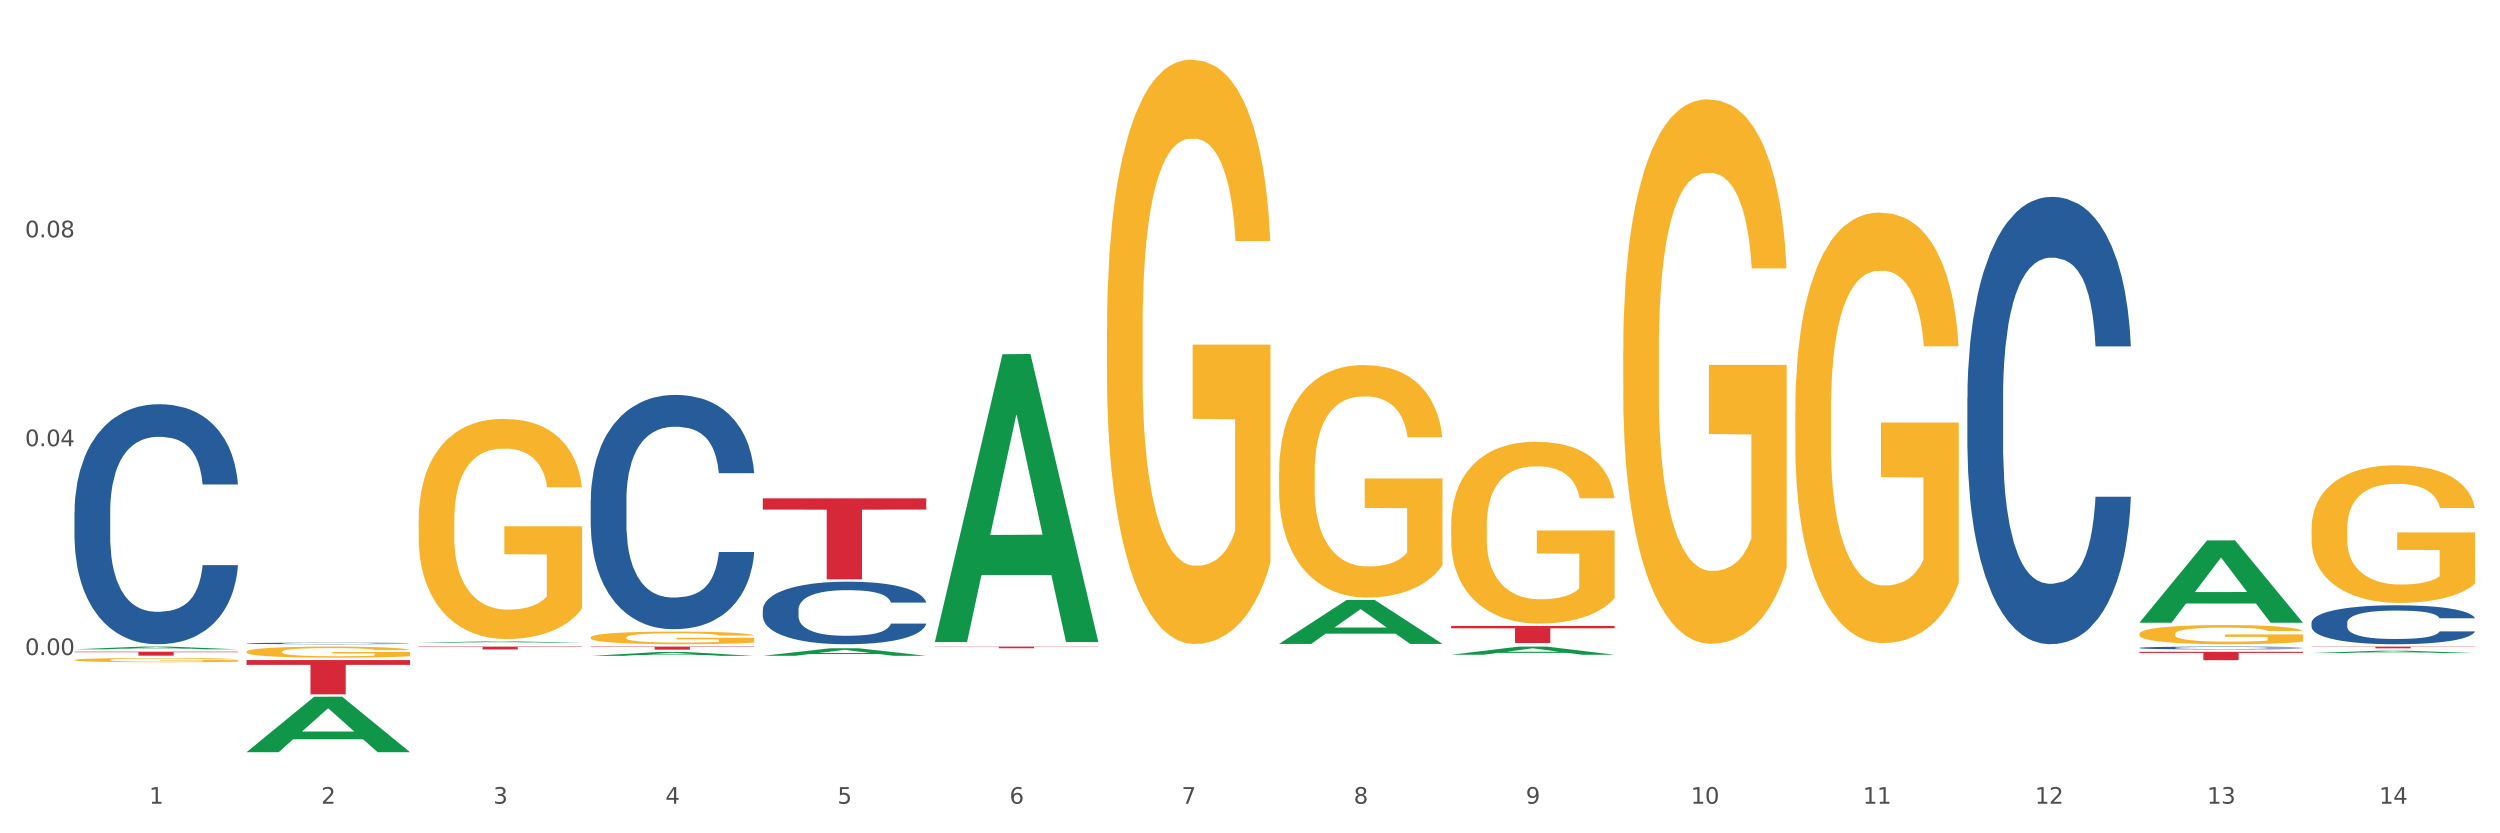
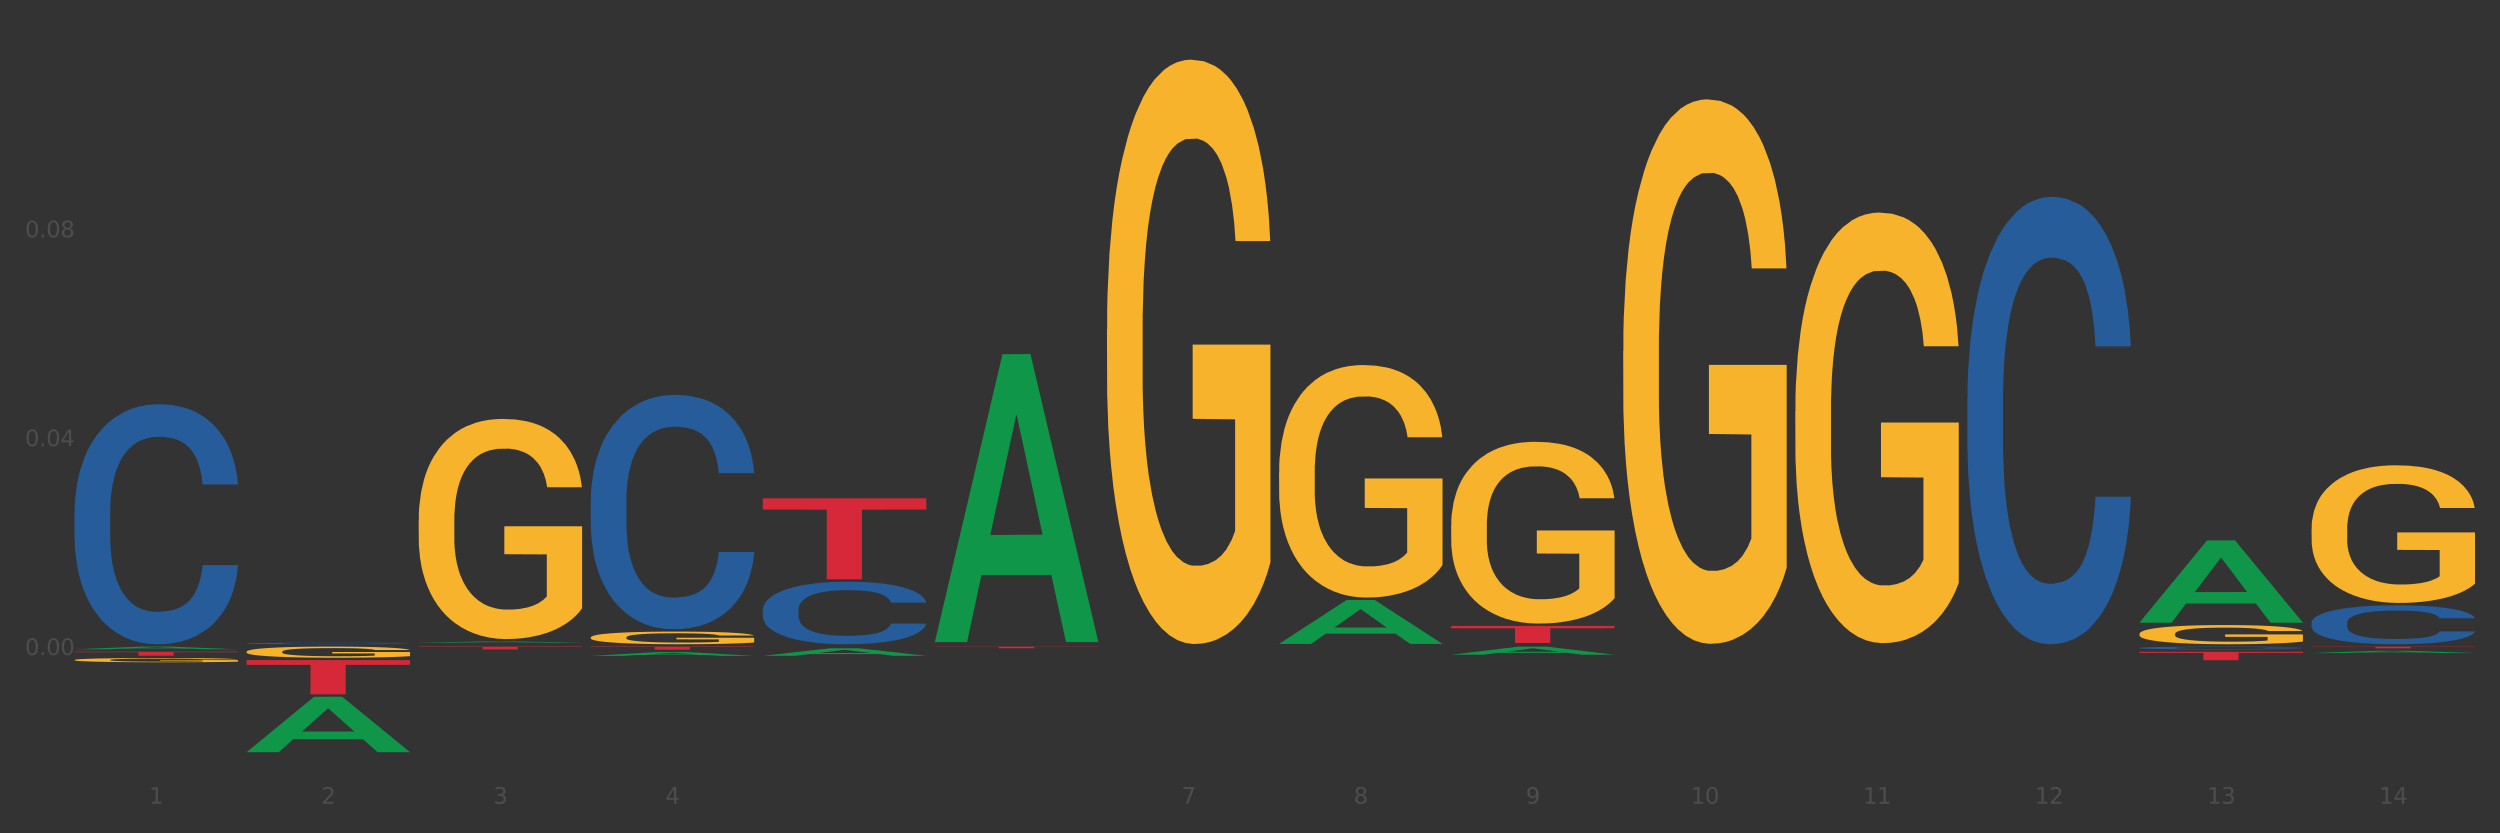
<svg xmlns="http://www.w3.org/2000/svg" xmlns:xlink="http://www.w3.org/1999/xlink" width="1080pt" height="360pt" viewBox="0 0 1080 360" version="1.1">
  <rect x="0" y="0" width="1080" height="360" fill="#333333" stroke="none" />
  <defs>
    <style type="text/css">*{stroke-linejoin: round; stroke-linecap: butt}</style>
  </defs>
  <g id="figure_1">
    <g id="patch_1">
-       <path d="M 0 360  L 1080 360  L 1080 0  L 0 0  z " style="fill: #ffffff; stroke: #ffffff; stroke-linejoin: miter" />
-     </g>
+       </g>
    <g id="axes_1">
      <g id="matplotlib.axis_1">
        <g id="xtick_1">
          <g id="text_1">
            <g style="fill: #4d4d4d" transform="translate(64.432 347.204) scale(0.096 -0.096)">
              <defs>
                <path id="DejaVuSans-31" d="M 794 531  L 1825 531  L 1825 4091  L 703 3866  L 703 4441  L 1819 4666  L 2450 4666  L 2450 531  L 3481 531  L 3481 0  L 794 0  L 794 531  z " transform="scale(0.016)" />
              </defs>
              <use xlink:href="#DejaVuSans-31" />
            </g>
          </g>
        </g>
        <g id="xtick_2">
          <g id="text_2">
            <g style="fill: #4d4d4d" transform="translate(138.771 347.204) scale(0.096 -0.096)">
              <defs>
                <path id="DejaVuSans-32" d="M 1228 531  L 3431 531  L 3431 0  L 469 0  L 469 531  Q 828 903 1448 1529  Q 2069 2156 2228 2338  Q 2531 2678 2651 2914  Q 2772 3150 2772 3378  Q 2772 3750 2511 3984  Q 2250 4219 1831 4219  Q 1534 4219 1204 4116  Q 875 4013 500 3803  L 500 4441  Q 881 4594 1212 4672  Q 1544 4750 1819 4750  Q 2544 4750 2975 4387  Q 3406 4025 3406 3419  Q 3406 3131 3298 2873  Q 3191 2616 2906 2266  Q 2828 2175 2409 1742  Q 1991 1309 1228 531  z " transform="scale(0.016)" />
              </defs>
              <use xlink:href="#DejaVuSans-32" />
            </g>
          </g>
        </g>
        <g id="xtick_3">
          <g id="text_3">
            <g style="fill: #4d4d4d" transform="translate(213.109 347.204) scale(0.096 -0.096)">
              <defs>
                <path id="DejaVuSans-33" d="M 2597 2516  Q 3050 2419 3304 2112  Q 3559 1806 3559 1356  Q 3559 666 3084 287  Q 2609 -91 1734 -91  Q 1441 -91 1130 -33  Q 819 25 488 141  L 488 750  Q 750 597 1062 519  Q 1375 441 1716 441  Q 2309 441 2620 675  Q 2931 909 2931 1356  Q 2931 1769 2642 2001  Q 2353 2234 1838 2234  L 1294 2234  L 1294 2753  L 1863 2753  Q 2328 2753 2575 2939  Q 2822 3125 2822 3475  Q 2822 3834 2567 4026  Q 2313 4219 1838 4219  Q 1578 4219 1281 4162  Q 984 4106 628 3988  L 628 4550  Q 988 4650 1302 4700  Q 1616 4750 1894 4750  Q 2613 4750 3031 4423  Q 3450 4097 3450 3541  Q 3450 3153 3228 2886  Q 3006 2619 2597 2516  z " transform="scale(0.016)" />
              </defs>
              <use xlink:href="#DejaVuSans-33" />
            </g>
          </g>
        </g>
        <g id="xtick_4">
          <g id="text_4">
            <g style="fill: #4d4d4d" transform="translate(287.448 347.204) scale(0.096 -0.096)">
              <defs>
                <path id="DejaVuSans-34" d="M 2419 4116  L 825 1625  L 2419 1625  L 2419 4116  z M 2253 4666  L 3047 4666  L 3047 1625  L 3713 1625  L 3713 1100  L 3047 1100  L 3047 0  L 2419 0  L 2419 1100  L 313 1100  L 313 1709  L 2253 4666  z " transform="scale(0.016)" />
              </defs>
              <use xlink:href="#DejaVuSans-34" />
            </g>
          </g>
        </g>
        <g id="xtick_5">
          <g id="text_5">
            <g style="fill: #4d4d4d" transform="translate(361.787 347.204) scale(0.096 -0.096)">
              <defs>
-                 <path id="DejaVuSans-35" d="M 691 4666  L 3169 4666  L 3169 4134  L 1269 4134  L 1269 2991  Q 1406 3038 1543 3061  Q 1681 3084 1819 3084  Q 2600 3084 3056 2656  Q 3513 2228 3513 1497  Q 3513 744 3044 326  Q 2575 -91 1722 -91  Q 1428 -91 1123 -41  Q 819 9 494 109  L 494 744  Q 775 591 1075 516  Q 1375 441 1709 441  Q 2250 441 2565 725  Q 2881 1009 2881 1497  Q 2881 1984 2565 2268  Q 2250 2553 1709 2553  Q 1456 2553 1204 2497  Q 953 2441 691 2322  L 691 4666  z " transform="scale(0.016)" />
-               </defs>
+                 </defs>
              <use xlink:href="#DejaVuSans-35" />
            </g>
          </g>
        </g>
        <g id="xtick_6">
          <g id="text_6">
            <g style="fill: #4d4d4d" transform="translate(436.125 347.204) scale(0.096 -0.096)">
              <defs>
-                 <path id="DejaVuSans-36" d="M 2113 2584  Q 1688 2584 1439 2293  Q 1191 2003 1191 1497  Q 1191 994 1439 701  Q 1688 409 2113 409  Q 2538 409 2786 701  Q 3034 994 3034 1497  Q 3034 2003 2786 2293  Q 2538 2584 2113 2584  z M 3366 4563  L 3366 3988  Q 3128 4100 2886 4159  Q 2644 4219 2406 4219  Q 1781 4219 1451 3797  Q 1122 3375 1075 2522  Q 1259 2794 1537 2939  Q 1816 3084 2150 3084  Q 2853 3084 3261 2657  Q 3669 2231 3669 1497  Q 3669 778 3244 343  Q 2819 -91 2113 -91  Q 1303 -91 875 529  Q 447 1150 447 2328  Q 447 3434 972 4092  Q 1497 4750 2381 4750  Q 2619 4750 2861 4703  Q 3103 4656 3366 4563  z " transform="scale(0.016)" />
-               </defs>
+                 </defs>
              <use xlink:href="#DejaVuSans-36" />
            </g>
          </g>
        </g>
        <g id="xtick_7">
          <g id="text_7">
            <g style="fill: #4d4d4d" transform="translate(510.464 347.204) scale(0.096 -0.096)">
              <defs>
                <path id="DejaVuSans-37" d="M 525 4666  L 3525 4666  L 3525 4397  L 1831 0  L 1172 0  L 2766 4134  L 525 4134  L 525 4666  z " transform="scale(0.016)" />
              </defs>
              <use xlink:href="#DejaVuSans-37" />
            </g>
          </g>
        </g>
        <g id="xtick_8">
          <g id="text_8">
            <g style="fill: #4d4d4d" transform="translate(584.803 347.204) scale(0.096 -0.096)">
              <defs>
                <path id="DejaVuSans-38" d="M 2034 2216  Q 1584 2216 1326 1975  Q 1069 1734 1069 1313  Q 1069 891 1326 650  Q 1584 409 2034 409  Q 2484 409 2743 651  Q 3003 894 3003 1313  Q 3003 1734 2745 1975  Q 2488 2216 2034 2216  z M 1403 2484  Q 997 2584 770 2862  Q 544 3141 544 3541  Q 544 4100 942 4425  Q 1341 4750 2034 4750  Q 2731 4750 3128 4425  Q 3525 4100 3525 3541  Q 3525 3141 3298 2862  Q 3072 2584 2669 2484  Q 3125 2378 3379 2068  Q 3634 1759 3634 1313  Q 3634 634 3220 271  Q 2806 -91 2034 -91  Q 1263 -91 848 271  Q 434 634 434 1313  Q 434 1759 690 2068  Q 947 2378 1403 2484  z M 1172 3481  Q 1172 3119 1398 2916  Q 1625 2713 2034 2713  Q 2441 2713 2670 2916  Q 2900 3119 2900 3481  Q 2900 3844 2670 4047  Q 2441 4250 2034 4250  Q 1625 4250 1398 4047  Q 1172 3844 1172 3481  z " transform="scale(0.016)" />
              </defs>
              <use xlink:href="#DejaVuSans-38" />
            </g>
          </g>
        </g>
        <g id="xtick_9">
          <g id="text_9">
            <g style="fill: #4d4d4d" transform="translate(659.142 347.204) scale(0.096 -0.096)">
              <defs>
                <path id="DejaVuSans-39" d="M 703 97  L 703 672  Q 941 559 1184 500  Q 1428 441 1663 441  Q 2288 441 2617 861  Q 2947 1281 2994 2138  Q 2813 1869 2534 1725  Q 2256 1581 1919 1581  Q 1219 1581 811 2004  Q 403 2428 403 3163  Q 403 3881 828 4315  Q 1253 4750 1959 4750  Q 2769 4750 3195 4129  Q 3622 3509 3622 2328  Q 3622 1225 3098 567  Q 2575 -91 1691 -91  Q 1453 -91 1209 -44  Q 966 3 703 97  z M 1959 2075  Q 2384 2075 2632 2365  Q 2881 2656 2881 3163  Q 2881 3666 2632 3958  Q 2384 4250 1959 4250  Q 1534 4250 1286 3958  Q 1038 3666 1038 3163  Q 1038 2656 1286 2365  Q 1534 2075 1959 2075  z " transform="scale(0.016)" />
              </defs>
              <use xlink:href="#DejaVuSans-39" />
            </g>
          </g>
        </g>
        <g id="xtick_10">
          <g id="text_10">
            <g style="fill: #4d4d4d" transform="translate(730.426 347.204) scale(0.096 -0.096)">
              <defs>
                <path id="DejaVuSans-30" d="M 2034 4250  Q 1547 4250 1301 3770  Q 1056 3291 1056 2328  Q 1056 1369 1301 889  Q 1547 409 2034 409  Q 2525 409 2770 889  Q 3016 1369 3016 2328  Q 3016 3291 2770 3770  Q 2525 4250 2034 4250  z M 2034 4750  Q 2819 4750 3233 4129  Q 3647 3509 3647 2328  Q 3647 1150 3233 529  Q 2819 -91 2034 -91  Q 1250 -91 836 529  Q 422 1150 422 2328  Q 422 3509 836 4129  Q 1250 4750 2034 4750  z " transform="scale(0.016)" />
              </defs>
              <use xlink:href="#DejaVuSans-31" />
              <use xlink:href="#DejaVuSans-30" transform="translate(63.623 0)" />
            </g>
          </g>
        </g>
        <g id="xtick_11">
          <g id="text_11">
            <g style="fill: #4d4d4d" transform="translate(804.765 347.204) scale(0.096 -0.096)">
              <use xlink:href="#DejaVuSans-31" />
              <use xlink:href="#DejaVuSans-31" transform="translate(63.623 0)" />
            </g>
          </g>
        </g>
        <g id="xtick_12">
          <g id="text_12">
            <g style="fill: #4d4d4d" transform="translate(879.104 347.204) scale(0.096 -0.096)">
              <use xlink:href="#DejaVuSans-31" />
              <use xlink:href="#DejaVuSans-32" transform="translate(63.623 0)" />
            </g>
          </g>
        </g>
        <g id="xtick_13">
          <g id="text_13">
            <g style="fill: #4d4d4d" transform="translate(953.442 347.204) scale(0.096 -0.096)">
              <use xlink:href="#DejaVuSans-31" />
              <use xlink:href="#DejaVuSans-33" transform="translate(63.623 0)" />
            </g>
          </g>
        </g>
        <g id="xtick_14">
          <g id="text_14">
            <g style="fill: #4d4d4d" transform="translate(1027.781 347.204) scale(0.096 -0.096)">
              <use xlink:href="#DejaVuSans-31" />
              <use xlink:href="#DejaVuSans-34" transform="translate(63.623 0)" />
            </g>
          </g>
        </g>
        <g id="xtick_15" />
        <g id="xtick_16" />
        <g id="xtick_17" />
        <g id="xtick_18" />
        <g id="xtick_19" />
        <g id="xtick_20" />
        <g id="xtick_21" />
        <g id="xtick_22" />
        <g id="xtick_23" />
        <g id="xtick_24" />
        <g id="xtick_25" />
        <g id="xtick_26" />
        <g id="xtick_27" />
      </g>
      <g id="matplotlib.axis_2">
        <g id="ytick_1">
          <g id="text_15">
            <g style="fill: #4d4d4d" transform="translate(10.8 282.974) scale(0.096 -0.096)">
              <defs>
                <path id="DejaVuSans-2e" d="M 684 794  L 1344 794  L 1344 0  L 684 0  L 684 794  z " transform="scale(0.016)" />
              </defs>
              <use xlink:href="#DejaVuSans-30" />
              <use xlink:href="#DejaVuSans-2e" transform="translate(63.623 0)" />
              <use xlink:href="#DejaVuSans-30" transform="translate(95.41 0)" />
              <use xlink:href="#DejaVuSans-30" transform="translate(159.033 0)" />
            </g>
          </g>
        </g>
        <g id="ytick_2">
          <g id="text_16">
            <g style="fill: #4d4d4d" transform="translate(10.8 192.75) scale(0.096 -0.096)">
              <use xlink:href="#DejaVuSans-30" />
              <use xlink:href="#DejaVuSans-2e" transform="translate(63.623 0)" />
              <use xlink:href="#DejaVuSans-30" transform="translate(95.41 0)" />
              <use xlink:href="#DejaVuSans-34" transform="translate(159.033 0)" />
            </g>
          </g>
        </g>
        <g id="ytick_3">
          <g id="text_17">
            <g style="fill: #4d4d4d" transform="translate(10.8 102.527) scale(0.096 -0.096)">
              <use xlink:href="#DejaVuSans-30" />
              <use xlink:href="#DejaVuSans-2e" transform="translate(63.623 0)" />
              <use xlink:href="#DejaVuSans-30" transform="translate(95.41 0)" />
              <use xlink:href="#DejaVuSans-38" transform="translate(159.033 0)" />
            </g>
          </g>
        </g>
        <g id="ytick_4" />
        <g id="ytick_5" />
        <g id="ytick_6" />
        <g id="ytick_7" />
      </g>
      <g id="PolyCollection_1">
        <path d="M 32.175 280.504  L 32.248 280.503  L 61.37 279.328  L 73.456 279.327  L 102.797 280.506  L 88.818 280.506  L 82.484 280.232  L 52.415 280.232  L 52.197 280.236  L 46.081 280.506  L 32.175 280.506  L 32.175 280.504  L 56.201 280.068  L 78.698 280.067  L 67.559 279.578  L 67.413 279.576  L 67.267 279.579  L 56.128 280.067  L 56.201 280.068  L 32.175 280.504  z " clip-path="url(#pd71e2a61e2)" style="fill: #109648" />
        <path d="M 626.885 270.402  L 697.506 270.402  L 697.506 271.425  L 669.726 271.432  L 669.726 277.763  L 654.497 277.763  L 654.497 271.432  L 626.885 271.425  L 626.885 270.409  L 626.885 270.402  z " clip-path="url(#pd71e2a61e2)" style="fill: #d62839" />
        <path d="M 403.869 279.327  L 474.49 279.327  L 474.49 279.426  L 446.71 279.427  L 446.71 280.041  L 431.481 280.041  L 431.481 279.427  L 403.869 279.426  L 403.869 279.327  L 403.869 279.327  z " clip-path="url(#pd71e2a61e2)" style="fill: #d62839" />
        <path d="M 329.53 215.279  L 400.152 215.279  L 400.152 220.141  L 372.371 220.174  L 372.371 250.269  L 357.143 250.269  L 357.143 220.174  L 329.53 220.141  L 329.53 215.312  L 329.53 215.279  z " clip-path="url(#pd71e2a61e2)" style="fill: #d62839" />
        <path d="M 255.191 279.327  L 325.813 279.327  L 325.813 279.511  L 298.033 279.512  L 298.033 280.651  L 282.804 280.651  L 282.804 279.512  L 255.191 279.511  L 255.191 279.328  L 255.191 279.327  z " clip-path="url(#pd71e2a61e2)" style="fill: #d62839" />
        <path d="M 106.514 281.552  L 106.597 281.547  L 106.597 281.389  L 106.764 281.253  L 107.598 280.923  L 108.848 280.65  L 109.765 280.505  L 110.683 280.386  L 111.767 280.268  L 113.101 280.145  L 115.519 279.964  L 117.019 279.872  L 118.854 279.775  L 122.189 279.635  L 124.607 279.555  L 127.108 279.489  L 131.194 279.41  L 133.862 279.375  L 136.697 279.349  L 140.115 279.331  L 142.7 279.327  L 148.37 279.34  L 153.206 279.379  L 155.54 279.41  L 158.542 279.463  L 160.126 279.498  L 162.711 279.569  L 165.379 279.661  L 167.213 279.74  L 169.965 279.89  L 172.049 280.039  L 173.967 280.224  L 174.968 280.351  L 175.718 280.47  L 176.385 280.606  L 177.052 280.822  L 162.044 280.822  L 161.46 280.668  L 160.543 280.523  L 159.209 280.382  L 158.042 280.294  L 156.041 280.184  L 154.206 280.114  L 152.289 280.061  L 149.954 280.017  L 148.12 279.995  L 145.535 279.978  L 140.449 279.982  L 137.03 280.017  L 134.696 280.061  L 133.195 280.101  L 131.861 280.145  L 130.36 280.206  L 128.609 280.299  L 127.358 280.382  L 126.108 280.488  L 125.107 280.593  L 124.19 280.716  L 123.44 280.848  L 122.856 280.985  L 122.356 281.152  L 121.939 281.429  L 121.939 282.031  L 122.106 282.167  L 122.522 282.348  L 123.023 282.484  L 123.856 282.647  L 124.607 282.757  L 126.024 282.915  L 127.609 283.047  L 128.859 283.13  L 130.11 283.201  L 132.278 283.298  L 134.696 283.377  L 136.78 283.425  L 139.615 283.469  L 141.533 283.487  L 143.2 283.495  L 147.286 283.495  L 150.204 283.482  L 153.456 283.451  L 155.957 283.412  L 158.042 283.363  L 160.376 283.284  L 161.877 283.21  L 161.877 282.291  L 143.534 282.286  L 143.534 281.675  L 177.135 281.675  L 177.135 283.469  L 175.718 283.561  L 174.134 283.645  L 172.466 283.72  L 169.965 283.812  L 166.963 283.9  L 164.295 283.962  L 161.46 284.014  L 158.125 284.063  L 153.789 284.107  L 151.121 284.124  L 147.786 284.137  L 143.867 284.142  L 140.449 284.133  L 137.114 284.111  L 133.612 284.071  L 130.193 284.014  L 127.609 283.957  L 125.024 283.887  L 122.272 283.794  L 120.104 283.706  L 118.437 283.627  L 116.603 283.526  L 114.601 283.394  L 113.101 283.276  L 111.767 283.152  L 110.349 282.994  L 109.349 282.858  L 108.348 282.686  L 107.764 282.559  L 107.097 282.361  L 106.597 282.084  L 106.514 281.552  z " clip-path="url(#pd71e2a61e2)" style="fill: #f7b32b" />
        <path d="M 106.514 285.156  L 177.135 285.156  L 177.135 287.212  L 149.355 287.226  L 149.355 299.95  L 134.126 299.95  L 134.126 287.226  L 106.514 287.212  L 106.514 285.17  L 106.514 285.156  z " clip-path="url(#pd71e2a61e2)" style="fill: #d62839" />
        <path d="M 32.175 281.521  L 102.797 281.521  L 102.797 281.761  L 75.017 281.763  L 75.017 283.252  L 59.788 283.252  L 59.788 281.763  L 32.175 281.761  L 32.175 281.522  L 32.175 281.521  z " clip-path="url(#pd71e2a61e2)" style="fill: #d62839" />
        <path d="M 32.175 221.209  L 32.258 221.114  L 32.258 218.463  L 32.509 214.864  L 33.427 208.235  L 34.596 203.216  L 36.599 197.345  L 37.684 194.883  L 39.104 192.136  L 42.025 187.686  L 45.364 183.898  L 47.702 181.814  L 49.455 180.489  L 53.378 178.121  L 55.632 177.079  L 57.969 176.227  L 59.973 175.659  L 63.312 174.996  L 65.983 174.712  L 69.072 174.617  L 71.66 174.712  L 75.082 175.091  L 80.091 176.227  L 82.011 176.89  L 84.599 178.026  L 87.27 179.542  L 89.44 181.057  L 91.945 183.235  L 94.533 186.076  L 97.037 189.674  L 98.79 192.989  L 100.209 196.493  L 101.461 200.754  L 102.379 205.394  L 102.797 209.277  L 87.52 209.277  L 87.103 205.773  L 86.268 201.985  L 85.434 199.428  L 84.515 197.345  L 83.096 194.977  L 81.844 193.462  L 79.757 191.663  L 77.837 190.527  L 76.251 189.864  L 74.331 189.296  L 70.241 188.727  L 67.319 188.727  L 65.482 188.917  L 63.229 189.39  L 61.309 190.053  L 59.055 191.189  L 57.302 192.421  L 55.549 194.03  L 54.547 195.167  L 53.044 197.25  L 52.043 198.955  L 50.707 201.89  L 49.956 203.974  L 48.62 209.372  L 48.036 213.349  L 47.785 216.095  L 47.618 219.126  L 47.618 233.899  L 48.119 240.528  L 48.537 243.369  L 49.204 246.588  L 50.457 250.755  L 52.293 254.827  L 54.213 257.763  L 55.799 259.562  L 57.302 260.888  L 58.804 261.93  L 60.641 262.877  L 62.143 263.445  L 64.397 264.013  L 67.069 264.297  L 69.155 264.297  L 73.413 263.824  L 75.333 263.35  L 77.169 262.687  L 79.173 261.645  L 80.759 260.509  L 81.677 259.657  L 83.18 257.857  L 84.348 255.964  L 85.35 253.785  L 86.018 251.891  L 86.769 249.051  L 87.353 245.831  L 87.52 244.126  L 102.797 244.126  L 102.463 247.535  L 101.879 250.85  L 100.71 255.301  L 99.792 257.857  L 98.372 260.983  L 96.87 263.634  L 94.783 266.57  L 92.863 268.748  L 90.86 270.642  L 88.689 272.346  L 84.766 274.714  L 83.347 275.377  L 80.341 276.513  L 78.004 277.176  L 74.581 277.839  L 71.075 278.218  L 67.402 278.312  L 64.147 278.123  L 60.557 277.555  L 58.303 276.987  L 55.799 276.134  L 52.877 274.809  L 50.123 273.199  L 47.535 271.305  L 45.114 269.127  L 42.86 266.664  L 39.938 262.592  L 37.768 258.615  L 36.182 254.922  L 35.097 251.797  L 34.011 247.819  L 33.427 245.073  L 32.509 238.444  L 32.175 232.289  L 32.175 221.209  z " clip-path="url(#pd71e2a61e2)" style="fill: #255c99" />
        <path d="M 106.514 277.94  L 106.597 277.939  L 106.597 277.922  L 106.848 277.898  L 107.766 277.855  L 108.935 277.822  L 110.938 277.784  L 112.023 277.768  L 113.442 277.75  L 116.364 277.721  L 119.703 277.696  L 122.04 277.683  L 123.794 277.674  L 127.717 277.659  L 129.971 277.652  L 132.308 277.646  L 134.312 277.643  L 137.651 277.638  L 140.322 277.636  L 143.411 277.636  L 145.998 277.636  L 149.421 277.639  L 154.43 277.646  L 156.35 277.651  L 158.937 277.658  L 161.609 277.668  L 163.779 277.678  L 166.283 277.692  L 168.871 277.71  L 171.376 277.734  L 173.129 277.756  L 174.548 277.778  L 175.8 277.806  L 176.718 277.837  L 177.135 277.862  L 161.859 277.862  L 161.442 277.839  L 160.607 277.814  L 159.772 277.798  L 158.854 277.784  L 157.435 277.769  L 156.183 277.759  L 154.096 277.747  L 152.176 277.74  L 150.59 277.735  L 148.67 277.732  L 144.579 277.728  L 141.658 277.728  L 139.821 277.729  L 137.567 277.732  L 135.647 277.736  L 133.393 277.744  L 131.64 277.752  L 129.887 277.762  L 128.886 277.77  L 127.383 277.783  L 126.381 277.795  L 125.046 277.814  L 124.294 277.827  L 122.959 277.863  L 122.374 277.888  L 122.124 277.906  L 121.957 277.926  L 121.957 278.023  L 122.458 278.066  L 122.875 278.084  L 123.543 278.105  L 124.795 278.133  L 126.632 278.159  L 128.552 278.178  L 130.138 278.19  L 131.64 278.199  L 133.143 278.206  L 134.979 278.212  L 136.482 278.215  L 138.736 278.219  L 141.407 278.221  L 143.494 278.221  L 147.751 278.218  L 149.671 278.215  L 151.508 278.21  L 153.511 278.204  L 155.097 278.196  L 156.016 278.191  L 157.518 278.179  L 158.687 278.167  L 159.689 278.152  L 160.357 278.14  L 161.108 278.121  L 161.692 278.1  L 161.859 278.089  L 177.135 278.089  L 176.802 278.112  L 176.217 278.133  L 175.049 278.162  L 174.13 278.179  L 172.711 278.199  L 171.209 278.217  L 169.122 278.236  L 167.202 278.25  L 165.198 278.262  L 163.028 278.274  L 159.104 278.289  L 157.685 278.293  L 154.68 278.301  L 152.343 278.305  L 148.92 278.309  L 145.414 278.312  L 141.741 278.312  L 138.486 278.311  L 134.896 278.308  L 132.642 278.304  L 130.138 278.298  L 127.216 278.29  L 124.461 278.279  L 121.874 278.267  L 119.453 278.253  L 117.199 278.236  L 114.277 278.21  L 112.107 278.184  L 110.521 278.16  L 109.435 278.139  L 108.35 278.113  L 107.766 278.096  L 106.848 278.052  L 106.514 278.012  L 106.514 277.94  z " clip-path="url(#pd71e2a61e2)" style="fill: #255c99" />
        <path d="M 255.191 216.084  L 255.275 215.992  L 255.275 213.403  L 255.525 209.89  L 256.443 203.419  L 257.612 198.519  L 259.615 192.788  L 260.701 190.384  L 262.12 187.703  L 265.041 183.358  L 268.381 179.66  L 270.718 177.626  L 272.471 176.332  L 276.394 174.021  L 278.648 173.004  L 280.986 172.172  L 282.989 171.617  L 286.328 170.97  L 288.999 170.693  L 292.088 170.6  L 294.676 170.693  L 298.098 171.062  L 303.107 172.172  L 305.027 172.819  L 307.615 173.928  L 310.286 175.407  L 312.457 176.887  L 314.961 179.013  L 317.549 181.786  L 320.053 185.299  L 321.806 188.535  L 323.225 191.955  L 324.477 196.116  L 325.396 200.646  L 325.813 204.436  L 310.537 204.436  L 310.119 201.015  L 309.284 197.317  L 308.45 194.821  L 307.531 192.788  L 306.112 190.476  L 304.86 188.997  L 302.773 187.241  L 300.853 186.131  L 299.267 185.484  L 297.347 184.929  L 293.257 184.375  L 290.335 184.375  L 288.499 184.56  L 286.245 185.022  L 284.325 185.669  L 282.071 186.778  L 280.318 187.98  L 278.565 189.552  L 277.563 190.661  L 276.06 192.695  L 275.059 194.359  L 273.723 197.225  L 272.972 199.259  L 271.636 204.528  L 271.052 208.411  L 270.801 211.092  L 270.634 214.05  L 270.634 228.472  L 271.135 234.944  L 271.553 237.717  L 272.22 240.86  L 273.473 244.928  L 275.309 248.903  L 277.229 251.769  L 278.815 253.526  L 280.318 254.82  L 281.82 255.837  L 283.657 256.761  L 285.159 257.316  L 287.413 257.871  L 290.085 258.148  L 292.172 258.148  L 296.429 257.686  L 298.349 257.223  L 300.185 256.576  L 302.189 255.559  L 303.775 254.45  L 304.693 253.618  L 306.196 251.861  L 307.364 250.013  L 308.366 247.886  L 309.034 246.037  L 309.785 243.264  L 310.37 240.121  L 310.537 238.457  L 325.813 238.457  L 325.479 241.785  L 324.895 245.02  L 323.726 249.365  L 322.808 251.861  L 321.389 254.912  L 319.886 257.501  L 317.799 260.367  L 315.879 262.493  L 313.876 264.342  L 311.705 266.006  L 307.782 268.317  L 306.363 268.964  L 303.358 270.074  L 301.02 270.721  L 297.598 271.368  L 294.092 271.738  L 290.419 271.83  L 287.163 271.645  L 283.573 271.091  L 281.32 270.536  L 278.815 269.704  L 275.893 268.41  L 273.139 266.838  L 270.551 264.989  L 268.13 262.863  L 265.876 260.459  L 262.955 256.484  L 260.784 252.601  L 259.198 248.996  L 258.113 245.945  L 257.028 242.062  L 256.443 239.381  L 255.525 232.91  L 255.191 226.901  L 255.191 216.084  z " clip-path="url(#pd71e2a61e2)" style="fill: #255c99" />
        <path d="M 329.53 263.428  L 329.613 263.403  L 329.613 262.712  L 329.864 261.774  L 330.782 260.046  L 331.951 258.738  L 333.954 257.208  L 335.039 256.566  L 336.458 255.85  L 339.38 254.69  L 342.719 253.702  L 345.057 253.159  L 346.81 252.814  L 350.733 252.197  L 352.987 251.925  L 355.324 251.703  L 357.328 251.555  L 360.667 251.382  L 363.338 251.308  L 366.427 251.283  L 369.015 251.308  L 372.437 251.407  L 377.446 251.703  L 379.366 251.876  L 381.954 252.172  L 384.625 252.567  L 386.795 252.962  L 389.3 253.53  L 391.887 254.27  L 394.392 255.208  L 396.145 256.072  L 397.564 256.985  L 398.816 258.096  L 399.734 259.306  L 400.152 260.318  L 384.875 260.318  L 384.458 259.404  L 383.623 258.417  L 382.788 257.751  L 381.87 257.208  L 380.451 256.59  L 379.199 256.196  L 377.112 255.727  L 375.192 255.43  L 373.606 255.258  L 371.686 255.109  L 367.595 254.961  L 364.674 254.961  L 362.837 255.011  L 360.583 255.134  L 358.663 255.307  L 356.41 255.603  L 354.656 255.924  L 352.903 256.344  L 351.902 256.64  L 350.399 257.183  L 349.397 257.627  L 348.062 258.392  L 347.31 258.935  L 345.975 260.342  L 345.391 261.379  L 345.14 262.095  L 344.973 262.885  L 344.973 266.736  L 345.474 268.464  L 345.891 269.204  L 346.559 270.043  L 347.811 271.129  L 349.648 272.191  L 351.568 272.956  L 353.154 273.425  L 354.656 273.771  L 356.159 274.042  L 357.996 274.289  L 359.498 274.437  L 361.752 274.585  L 364.423 274.659  L 366.51 274.659  L 370.768 274.536  L 372.688 274.412  L 374.524 274.24  L 376.528 273.968  L 378.114 273.672  L 379.032 273.45  L 380.534 272.981  L 381.703 272.487  L 382.705 271.919  L 383.373 271.426  L 384.124 270.685  L 384.708 269.846  L 384.875 269.401  L 400.152 269.401  L 399.818 270.29  L 399.233 271.154  L 398.065 272.314  L 397.146 272.981  L 395.727 273.795  L 394.225 274.486  L 392.138 275.252  L 390.218 275.819  L 388.214 276.313  L 386.044 276.757  L 382.121 277.374  L 380.701 277.547  L 377.696 277.843  L 375.359 278.016  L 371.936 278.189  L 368.43 278.288  L 364.757 278.312  L 361.502 278.263  L 357.912 278.115  L 355.658 277.967  L 353.154 277.745  L 350.232 277.399  L 347.477 276.98  L 344.89 276.486  L 342.469 275.918  L 340.215 275.276  L 337.293 274.215  L 335.123 273.178  L 333.537 272.215  L 332.452 271.401  L 331.366 270.364  L 330.782 269.648  L 329.864 267.92  L 329.53 266.316  L 329.53 263.428  z " clip-path="url(#pd71e2a61e2)" style="fill: #255c99" />
        <path d="M 849.901 171.875  L 849.984 171.698  L 849.984 166.756  L 850.235 160.05  L 851.153 147.696  L 852.322 138.342  L 854.325 127.4  L 855.41 122.811  L 856.829 117.693  L 859.751 109.398  L 863.09 102.338  L 865.428 98.456  L 867.181 95.985  L 871.104 91.573  L 873.358 89.631  L 875.695 88.043  L 877.699 86.984  L 881.038 85.748  L 883.709 85.219  L 886.798 85.042  L 889.386 85.219  L 892.808 85.925  L 897.817 88.043  L 899.737 89.278  L 902.325 91.396  L 904.996 94.22  L 907.166 97.044  L 909.671 101.103  L 912.258 106.398  L 914.763 113.104  L 916.516 119.281  L 917.935 125.811  L 919.187 133.753  L 920.105 142.401  L 920.523 149.637  L 905.246 149.637  L 904.829 143.107  L 903.994 136.047  L 903.159 131.282  L 902.241 127.4  L 900.822 122.987  L 899.57 120.164  L 897.483 116.81  L 895.563 114.692  L 893.977 113.457  L 892.057 112.398  L 887.966 111.339  L 885.045 111.339  L 883.208 111.692  L 880.954 112.575  L 879.034 113.81  L 876.78 115.928  L 875.027 118.222  L 873.274 121.222  L 872.273 123.34  L 870.77 127.223  L 869.768 130.4  L 868.433 135.871  L 867.681 139.754  L 866.346 149.814  L 865.761 157.226  L 865.511 162.344  L 865.344 167.992  L 865.344 195.524  L 865.845 207.878  L 866.262 213.173  L 866.93 219.173  L 868.182 226.939  L 870.019 234.528  L 871.939 239.999  L 873.525 243.352  L 875.027 245.823  L 876.53 247.764  L 878.367 249.529  L 879.869 250.588  L 882.123 251.647  L 884.794 252.176  L 886.881 252.176  L 891.139 251.294  L 893.059 250.412  L 894.895 249.176  L 896.899 247.235  L 898.485 245.117  L 899.403 243.529  L 900.905 240.175  L 902.074 236.646  L 903.076 232.586  L 903.744 229.057  L 904.495 223.762  L 905.079 217.761  L 905.246 214.585  L 920.523 214.585  L 920.189 220.938  L 919.604 227.115  L 918.436 235.41  L 917.517 240.175  L 916.098 245.999  L 914.596 250.941  L 912.509 256.412  L 910.589 260.471  L 908.585 264.001  L 906.415 267.178  L 902.491 271.59  L 901.072 272.826  L 898.067 274.943  L 895.73 276.179  L 892.307 277.414  L 888.801 278.12  L 885.128 278.297  L 881.873 277.944  L 878.283 276.885  L 876.029 275.826  L 873.525 274.237  L 870.603 271.767  L 867.848 268.766  L 865.261 265.237  L 862.84 261.177  L 860.586 256.589  L 857.664 249  L 855.494 241.587  L 853.908 234.704  L 852.823 228.88  L 851.737 221.468  L 851.153 216.349  L 850.235 203.995  L 849.901 192.524  L 849.901 171.875  z " clip-path="url(#pd71e2a61e2)" style="fill: #255c99" />
        <path d="M 924.24 279.878  L 924.323 279.877  L 924.323 279.846  L 924.573 279.803  L 925.492 279.725  L 926.66 279.665  L 928.664 279.596  L 929.749 279.567  L 931.168 279.534  L 934.09 279.481  L 937.429 279.437  L 939.766 279.412  L 941.519 279.396  L 945.443 279.368  L 947.697 279.356  L 950.034 279.346  L 952.037 279.339  L 955.377 279.331  L 958.048 279.328  L 961.136 279.327  L 963.724 279.328  L 967.147 279.332  L 972.155 279.346  L 974.075 279.354  L 976.663 279.367  L 979.335 279.385  L 981.505 279.403  L 984.009 279.429  L 986.597 279.462  L 989.101 279.505  L 990.854 279.544  L 992.273 279.586  L 993.526 279.636  L 994.444 279.691  L 994.861 279.737  L 979.585 279.737  L 979.168 279.696  L 978.333 279.651  L 977.498 279.621  L 976.58 279.596  L 975.161 279.568  L 973.908 279.55  L 971.822 279.529  L 969.902 279.515  L 968.316 279.507  L 966.396 279.501  L 962.305 279.494  L 959.383 279.494  L 957.547 279.496  L 955.293 279.502  L 953.373 279.51  L 951.119 279.523  L 949.366 279.538  L 947.613 279.557  L 946.611 279.57  L 945.109 279.595  L 944.107 279.615  L 942.771 279.65  L 942.02 279.674  L 940.685 279.738  L 940.1 279.785  L 939.85 279.818  L 939.683 279.854  L 939.683 280.029  L 940.184 280.107  L 940.601 280.141  L 941.269 280.179  L 942.521 280.228  L 944.358 280.277  L 946.278 280.311  L 947.864 280.333  L 949.366 280.348  L 950.869 280.361  L 952.705 280.372  L 954.208 280.379  L 956.462 280.385  L 959.133 280.389  L 961.22 280.389  L 965.477 280.383  L 967.397 280.377  L 969.234 280.37  L 971.237 280.357  L 972.823 280.344  L 973.742 280.334  L 975.244 280.312  L 976.413 280.29  L 977.415 280.264  L 978.082 280.242  L 978.834 280.208  L 979.418 280.17  L 979.585 280.15  L 994.861 280.15  L 994.527 280.19  L 993.943 280.229  L 992.774 280.282  L 991.856 280.312  L 990.437 280.349  L 988.934 280.381  L 986.847 280.416  L 984.927 280.441  L 982.924 280.464  L 980.754 280.484  L 976.83 280.512  L 975.411 280.52  L 972.406 280.533  L 970.069 280.541  L 966.646 280.549  L 963.14 280.554  L 959.467 280.555  L 956.211 280.552  L 952.622 280.546  L 950.368 280.539  L 947.864 280.529  L 944.942 280.513  L 942.187 280.494  L 939.599 280.472  L 937.178 280.446  L 934.925 280.417  L 932.003 280.369  L 929.832 280.321  L 928.246 280.278  L 927.161 280.241  L 926.076 280.194  L 925.492 280.161  L 924.573 280.083  L 924.24 280.01  L 924.24 279.878  z " clip-path="url(#pd71e2a61e2)" style="fill: #255c99" />
        <path d="M 998.578 269.042  L 998.662 269.027  L 998.662 268.596  L 998.912 268.012  L 999.83 266.936  L 1000.999 266.121  L 1003.003 265.168  L 1004.088 264.768  L 1005.507 264.322  L 1008.429 263.6  L 1011.768 262.985  L 1014.105 262.647  L 1015.858 262.432  L 1019.781 262.047  L 1022.035 261.878  L 1024.373 261.74  L 1026.376 261.647  L 1029.715 261.54  L 1032.387 261.494  L 1035.475 261.478  L 1038.063 261.494  L 1041.486 261.555  L 1046.494 261.74  L 1048.414 261.847  L 1051.002 262.032  L 1053.673 262.278  L 1055.844 262.524  L 1058.348 262.877  L 1060.936 263.339  L 1063.44 263.923  L 1065.193 264.461  L 1066.612 265.03  L 1067.864 265.721  L 1068.783 266.475  L 1069.2 267.105  L 1053.924 267.105  L 1053.506 266.536  L 1052.671 265.921  L 1051.837 265.506  L 1050.918 265.168  L 1049.499 264.784  L 1048.247 264.538  L 1046.16 264.246  L 1044.24 264.061  L 1042.654 263.954  L 1040.734 263.861  L 1036.644 263.769  L 1033.722 263.769  L 1031.886 263.8  L 1029.632 263.877  L 1027.712 263.984  L 1025.458 264.169  L 1023.705 264.369  L 1021.952 264.63  L 1020.95 264.814  L 1019.448 265.153  L 1018.446 265.429  L 1017.11 265.906  L 1016.359 266.244  L 1015.023 267.12  L 1014.439 267.766  L 1014.188 268.212  L 1014.022 268.704  L 1014.022 271.102  L 1014.522 272.178  L 1014.94 272.64  L 1015.608 273.162  L 1016.86 273.839  L 1018.696 274.5  L 1020.616 274.976  L 1022.202 275.268  L 1023.705 275.484  L 1025.207 275.653  L 1027.044 275.807  L 1028.547 275.899  L 1030.8 275.991  L 1033.472 276.037  L 1035.559 276.037  L 1039.816 275.96  L 1041.736 275.883  L 1043.572 275.776  L 1045.576 275.607  L 1047.162 275.422  L 1048.08 275.284  L 1049.583 274.992  L 1050.752 274.684  L 1051.753 274.331  L 1052.421 274.023  L 1053.172 273.562  L 1053.757 273.039  L 1053.924 272.763  L 1069.2 272.763  L 1068.866 273.316  L 1068.282 273.854  L 1067.113 274.577  L 1066.195 274.992  L 1064.776 275.499  L 1063.273 275.93  L 1061.186 276.406  L 1059.266 276.76  L 1057.263 277.067  L 1055.092 277.344  L 1051.169 277.728  L 1049.75 277.836  L 1046.745 278.02  L 1044.407 278.128  L 1040.985 278.236  L 1037.479 278.297  L 1033.806 278.312  L 1030.55 278.282  L 1026.96 278.189  L 1024.707 278.097  L 1022.202 277.959  L 1019.281 277.744  L 1016.526 277.482  L 1013.938 277.175  L 1011.517 276.821  L 1009.263 276.422  L 1006.342 275.76  L 1004.171 275.115  L 1002.585 274.515  L 1001.5 274.008  L 1000.415 273.362  L 999.83 272.916  L 998.912 271.84  L 998.578 270.841  L 998.578 269.042  z " clip-path="url(#pd71e2a61e2)" style="fill: #255c99" />
        <path d="M 998.578 228.482  L 998.662 228.428  L 998.662 226.473  L 998.828 224.79  L 999.662 220.717  L 1000.913 217.351  L 1001.83 215.559  L 1002.747 214.093  L 1003.831 212.626  L 1005.165 211.106  L 1007.583 208.88  L 1009.084 207.74  L 1010.918 206.545  L 1014.253 204.807  L 1016.671 203.83  L 1019.173 203.016  L 1023.258 202.038  L 1025.926 201.604  L 1028.761 201.278  L 1032.18 201.061  L 1034.765 201.006  L 1040.434 201.169  L 1045.27 201.658  L 1047.605 202.038  L 1050.607 202.69  L 1052.191 203.124  L 1054.775 203.993  L 1057.444 205.133  L 1059.278 206.111  L 1062.029 207.957  L 1064.114 209.803  L 1066.032 212.083  L 1067.032 213.658  L 1067.783 215.124  L 1068.45 216.808  L 1069.117 219.468  L 1054.108 219.468  L 1053.525 217.568  L 1052.608 215.776  L 1051.274 214.038  L 1050.106 212.952  L 1048.105 211.595  L 1046.271 210.726  L 1044.353 210.074  L 1042.019 209.531  L 1040.184 209.26  L 1037.599 209.043  L 1032.513 209.097  L 1029.095 209.531  L 1026.76 210.074  L 1025.259 210.563  L 1023.925 211.106  L 1022.425 211.866  L 1020.674 213.007  L 1019.423 214.038  L 1018.172 215.341  L 1017.172 216.645  L 1016.255 218.165  L 1015.504 219.794  L 1014.92 221.477  L 1014.42 223.541  L 1014.003 226.961  L 1014.003 234.4  L 1014.17 236.084  L 1014.587 238.31  L 1015.087 239.993  L 1015.921 242.002  L 1016.671 243.36  L 1018.089 245.315  L 1019.673 246.944  L 1020.924 247.975  L 1022.174 248.844  L 1024.342 250.039  L 1026.76 251.016  L 1028.845 251.613  L 1031.68 252.156  L 1033.597 252.374  L 1035.265 252.482  L 1039.35 252.482  L 1042.269 252.319  L 1045.52 251.939  L 1048.022 251.45  L 1050.106 250.853  L 1052.441 249.876  L 1053.942 248.953  L 1053.942 237.604  L 1035.598 237.55  L 1035.598 230.002  L 1069.2 230.002  L 1069.2 252.156  L 1067.783 253.297  L 1066.198 254.328  L 1064.531 255.251  L 1062.029 256.392  L 1059.028 257.478  L 1056.36 258.238  L 1053.525 258.889  L 1050.19 259.487  L 1045.854 260.03  L 1043.186 260.247  L 1039.851 260.41  L 1035.932 260.464  L 1032.513 260.356  L 1029.178 260.084  L 1025.676 259.595  L 1022.258 258.889  L 1019.673 258.184  L 1017.088 257.315  L 1014.337 256.174  L 1012.169 255.088  L 1010.501 254.111  L 1008.667 252.862  L 1006.666 251.233  L 1005.165 249.767  L 1003.831 248.247  L 1002.414 246.292  L 1001.413 244.609  L 1000.413 242.491  L 999.829 240.916  L 999.162 238.473  L 998.662 235.052  L 998.578 228.482  z " clip-path="url(#pd71e2a61e2)" style="fill: #f7b32b" />
        <path d="M 924.24 273.855  L 924.323 273.847  L 924.323 273.575  L 924.49 273.34  L 925.323 272.772  L 926.574 272.303  L 927.491 272.053  L 928.408 271.849  L 929.492 271.645  L 930.826 271.433  L 933.244 271.123  L 934.745 270.964  L 936.58 270.797  L 939.915 270.555  L 942.333 270.419  L 944.834 270.305  L 948.92 270.169  L 951.588 270.108  L 954.423 270.063  L 957.841 270.033  L 960.426 270.025  L 966.096 270.048  L 970.932 270.116  L 973.266 270.169  L 976.268 270.26  L 977.852 270.32  L 980.437 270.441  L 983.105 270.6  L 984.939 270.737  L 987.691 270.994  L 989.775 271.251  L 991.693 271.569  L 992.693 271.789  L 993.444 271.993  L 994.111 272.228  L 994.778 272.598  L 979.77 272.598  L 979.186 272.333  L 978.269 272.084  L 976.935 271.842  L 975.768 271.69  L 973.766 271.501  L 971.932 271.38  L 970.014 271.289  L 967.68 271.213  L 965.845 271.176  L 963.261 271.145  L 958.175 271.153  L 954.756 271.213  L 952.422 271.289  L 950.921 271.357  L 949.587 271.433  L 948.086 271.539  L 946.335 271.698  L 945.084 271.842  L 943.834 272.023  L 942.833 272.205  L 941.916 272.417  L 941.165 272.644  L 940.582 272.878  L 940.081 273.166  L 939.665 273.643  L 939.665 274.68  L 939.831 274.914  L 940.248 275.225  L 940.749 275.459  L 941.582 275.739  L 942.333 275.928  L 943.75 276.201  L 945.334 276.428  L 946.585 276.572  L 947.836 276.693  L 950.004 276.859  L 952.422 276.996  L 954.506 277.079  L 957.341 277.155  L 959.259 277.185  L 960.926 277.2  L 965.012 277.2  L 967.93 277.177  L 971.182 277.124  L 973.683 277.056  L 975.768 276.973  L 978.102 276.837  L 979.603 276.708  L 979.603 275.126  L 961.26 275.119  L 961.26 274.067  L 994.861 274.067  L 994.861 277.155  L 993.444 277.313  L 991.86 277.457  L 990.192 277.586  L 987.691 277.745  L 984.689 277.896  L 982.021 278.002  L 979.186 278.093  L 975.851 278.176  L 971.515 278.252  L 968.847 278.282  L 965.512 278.305  L 961.593 278.312  L 958.175 278.297  L 954.84 278.259  L 951.338 278.191  L 947.919 278.093  L 945.334 277.995  L 942.75 277.873  L 939.998 277.715  L 937.83 277.563  L 936.163 277.427  L 934.328 277.253  L 932.327 277.026  L 930.826 276.821  L 929.492 276.61  L 928.075 276.337  L 927.074 276.103  L 926.074 275.807  L 925.49 275.588  L 924.823 275.247  L 924.323 274.77  L 924.24 273.855  z " clip-path="url(#pd71e2a61e2)" style="fill: #f7b32b" />
        <path d="M 775.562 177.774  L 775.645 177.605  L 775.645 171.489  L 775.812 166.223  L 776.646 153.482  L 777.897 142.95  L 778.814 137.344  L 779.731 132.758  L 780.815 128.171  L 782.149 123.415  L 784.567 116.45  L 786.068 112.883  L 787.902 109.145  L 791.237 103.709  L 793.655 100.652  L 796.157 98.104  L 800.242 95.046  L 802.91 93.687  L 805.745 92.668  L 809.164 91.988  L 811.748 91.818  L 817.418 92.328  L 822.254 93.857  L 824.589 95.046  L 827.59 97.084  L 829.175 98.443  L 831.759 101.161  L 834.427 104.729  L 836.262 107.786  L 839.013 113.562  L 841.098 119.338  L 843.015 126.472  L 844.016 131.399  L 844.766 135.985  L 845.433 141.252  L 846.1 149.575  L 831.092 149.575  L 830.509 143.63  L 829.592 138.024  L 828.257 132.588  L 827.09 129.19  L 825.089 124.944  L 823.255 122.226  L 821.337 120.187  L 819.002 118.488  L 817.168 117.639  L 814.583 116.96  L 809.497 117.129  L 806.079 118.488  L 803.744 120.187  L 802.243 121.716  L 800.909 123.415  L 799.408 125.793  L 797.657 129.36  L 796.407 132.588  L 795.156 136.665  L 794.156 140.742  L 793.238 145.498  L 792.488 150.595  L 791.904 155.861  L 791.404 162.316  L 790.987 173.018  L 790.987 196.291  L 791.154 201.557  L 791.571 208.522  L 792.071 213.788  L 792.905 220.073  L 793.655 224.32  L 795.073 230.435  L 796.657 235.532  L 797.908 238.759  L 799.158 241.477  L 801.326 245.214  L 803.744 248.272  L 805.829 250.141  L 808.663 251.84  L 810.581 252.519  L 812.249 252.859  L 816.334 252.859  L 819.253 252.349  L 822.504 251.16  L 825.006 249.631  L 827.09 247.763  L 829.425 244.705  L 830.926 241.817  L 830.926 206.313  L 812.582 206.143  L 812.582 182.531  L 846.184 182.531  L 846.184 251.84  L 844.766 255.407  L 843.182 258.635  L 841.515 261.522  L 839.013 265.09  L 836.012 268.487  L 833.344 270.865  L 830.509 272.904  L 827.174 274.773  L 822.838 276.471  L 820.17 277.151  L 816.835 277.66  L 812.916 277.83  L 809.497 277.491  L 806.162 276.641  L 802.66 275.112  L 799.242 272.904  L 796.657 270.696  L 794.072 267.978  L 791.321 264.41  L 789.153 261.013  L 787.485 257.955  L 785.651 254.048  L 783.65 248.952  L 782.149 244.365  L 780.815 239.609  L 779.398 233.493  L 778.397 228.227  L 777.396 221.602  L 776.813 216.676  L 776.146 209.031  L 775.645 198.329  L 775.562 177.774  z " clip-path="url(#pd71e2a61e2)" style="fill: #f7b32b" />
        <path d="M 701.223 151.602  L 701.307 151.387  L 701.307 143.654  L 701.474 136.994  L 702.307 120.884  L 703.558 107.566  L 704.475 100.477  L 705.392 94.677  L 706.476 88.877  L 707.81 82.862  L 710.228 74.055  L 711.729 69.544  L 713.563 64.818  L 716.899 57.944  L 719.317 54.078  L 721.818 50.856  L 725.903 46.989  L 728.572 45.271  L 731.406 43.982  L 734.825 43.123  L 737.41 42.908  L 743.08 43.552  L 747.915 45.485  L 750.25 46.989  L 753.252 49.567  L 754.836 51.285  L 757.421 54.722  L 760.089 59.233  L 761.923 63.1  L 764.675 70.403  L 766.759 77.707  L 768.677 86.729  L 769.677 92.958  L 770.428 98.758  L 771.095 105.417  L 771.762 115.943  L 756.754 115.943  L 756.17 108.425  L 755.253 101.336  L 753.919 94.462  L 752.751 90.166  L 750.75 84.796  L 748.916 81.359  L 746.998 78.781  L 744.664 76.633  L 742.829 75.559  L 740.245 74.7  L 735.159 74.914  L 731.74 76.633  L 729.405 78.781  L 727.905 80.714  L 726.571 82.862  L 725.07 85.87  L 723.319 90.381  L 722.068 94.462  L 720.817 99.618  L 719.817 104.773  L 718.9 110.788  L 718.149 117.232  L 717.566 123.891  L 717.065 132.054  L 716.648 145.587  L 716.648 175.016  L 716.815 181.675  L 717.232 190.482  L 717.732 197.141  L 718.566 205.089  L 719.317 210.459  L 720.734 218.193  L 722.318 224.637  L 723.569 228.718  L 724.82 232.155  L 726.987 236.881  L 729.405 240.748  L 731.49 243.111  L 734.325 245.259  L 736.242 246.118  L 737.91 246.548  L 741.996 246.548  L 744.914 245.903  L 748.166 244.399  L 750.667 242.466  L 752.751 240.103  L 755.086 236.237  L 756.587 232.585  L 756.587 187.69  L 738.244 187.475  L 738.244 157.616  L 771.845 157.616  L 771.845 245.259  L 770.428 249.77  L 768.844 253.851  L 767.176 257.503  L 764.675 262.014  L 761.673 266.31  L 759.005 269.317  L 756.17 271.895  L 752.835 274.258  L 748.499 276.406  L 745.831 277.265  L 742.496 277.91  L 738.577 278.125  L 735.159 277.695  L 731.823 276.621  L 728.321 274.688  L 724.903 271.895  L 722.318 269.103  L 719.733 265.666  L 716.982 261.155  L 714.814 256.858  L 713.147 252.992  L 711.312 248.051  L 709.311 241.607  L 707.81 235.807  L 706.476 229.792  L 705.059 222.059  L 704.058 215.4  L 703.058 207.023  L 702.474 200.793  L 701.807 191.127  L 701.307 177.594  L 701.223 151.602  z " clip-path="url(#pd71e2a61e2)" style="fill: #f7b32b" />
        <path d="M 626.885 227.146  L 626.968 227.074  L 626.968 224.493  L 627.135 222.269  L 627.969 216.891  L 629.219 212.444  L 630.136 210.077  L 631.054 208.141  L 632.138 206.205  L 633.472 204.197  L 635.89 201.256  L 637.39 199.75  L 639.225 198.172  L 642.56 195.877  L 644.978 194.587  L 647.479 193.511  L 651.565 192.22  L 654.233 191.646  L 657.068 191.216  L 660.486 190.929  L 663.071 190.857  L 668.741 191.072  L 673.577 191.718  L 675.911 192.22  L 678.913 193.08  L 680.497 193.654  L 683.082 194.802  L 685.75 196.308  L 687.584 197.599  L 690.336 200.037  L 692.42 202.475  L 694.338 205.488  L 695.339 207.567  L 696.089 209.504  L 696.756 211.727  L 697.423 215.241  L 682.415 215.241  L 681.831 212.731  L 680.914 210.364  L 679.58 208.069  L 678.413 206.635  L 676.412 204.842  L 674.577 203.695  L 672.66 202.834  L 670.325 202.117  L 668.491 201.758  L 665.906 201.471  L 660.82 201.543  L 657.401 202.117  L 655.067 202.834  L 653.566 203.479  L 652.232 204.197  L 650.731 205.201  L 648.98 206.707  L 647.729 208.069  L 646.479 209.791  L 645.478 211.512  L 644.561 213.52  L 643.811 215.671  L 643.227 217.895  L 642.727 220.62  L 642.31 225.138  L 642.31 234.963  L 642.476 237.187  L 642.893 240.127  L 643.394 242.35  L 644.227 245.004  L 644.978 246.797  L 646.395 249.378  L 647.979 251.53  L 649.23 252.893  L 650.481 254.04  L 652.649 255.618  L 655.067 256.909  L 657.151 257.698  L 659.986 258.415  L 661.904 258.702  L 663.571 258.845  L 667.657 258.845  L 670.575 258.63  L 673.827 258.128  L 676.328 257.483  L 678.413 256.694  L 680.747 255.403  L 682.248 254.184  L 682.248 239.195  L 663.905 239.123  L 663.905 229.154  L 697.506 229.154  L 697.506 258.415  L 696.089 259.921  L 694.505 261.284  L 692.837 262.503  L 690.336 264.009  L 687.334 265.443  L 684.666 266.447  L 681.831 267.308  L 678.496 268.097  L 674.16 268.814  L 671.492 269.101  L 668.157 269.316  L 664.238 269.388  L 660.82 269.244  L 657.485 268.886  L 653.983 268.24  L 650.564 267.308  L 647.979 266.375  L 645.395 265.228  L 642.643 263.722  L 640.475 262.288  L 638.808 260.997  L 636.974 259.347  L 634.972 257.196  L 633.472 255.259  L 632.138 253.251  L 630.72 250.669  L 629.72 248.446  L 628.719 245.649  L 628.135 243.569  L 627.468 240.342  L 626.968 235.824  L 626.885 227.146  z " clip-path="url(#pd71e2a61e2)" style="fill: #f7b32b" />
        <path d="M 552.546 204.117  L 552.629 204.025  L 552.629 200.723  L 552.796 197.879  L 553.63 190.998  L 554.881 185.31  L 555.798 182.283  L 556.715 179.806  L 557.799 177.329  L 559.133 174.76  L 561.551 170.998  L 563.052 169.072  L 564.886 167.053  L 568.221 164.118  L 570.639 162.466  L 573.141 161.09  L 577.226 159.439  L 579.894 158.705  L 582.729 158.154  L 586.148 157.787  L 588.732 157.696  L 594.402 157.971  L 599.238 158.797  L 601.573 159.439  L 604.574 160.54  L 606.158 161.274  L 608.743 162.742  L 611.411 164.668  L 613.246 166.319  L 615.997 169.439  L 618.082 172.558  L 619.999 176.411  L 621 179.072  L 621.75 181.549  L 622.417 184.393  L 623.084 188.888  L 608.076 188.888  L 607.493 185.677  L 606.575 182.65  L 605.241 179.714  L 604.074 177.879  L 602.073 175.585  L 600.239 174.118  L 598.321 173.017  L 595.986 172.099  L 594.152 171.641  L 591.567 171.274  L 586.481 171.365  L 583.063 172.099  L 580.728 173.017  L 579.227 173.842  L 577.893 174.76  L 576.392 176.044  L 574.641 177.971  L 573.391 179.714  L 572.14 181.916  L 571.139 184.117  L 570.222 186.686  L 569.472 189.438  L 568.888 192.282  L 568.388 195.769  L 567.971 201.548  L 567.971 214.117  L 568.138 216.961  L 568.555 220.723  L 569.055 223.567  L 569.889 226.961  L 570.639 229.255  L 572.057 232.557  L 573.641 235.31  L 574.891 237.053  L 576.142 238.521  L 578.31 240.539  L 580.728 242.19  L 582.812 243.199  L 585.647 244.117  L 587.565 244.484  L 589.233 244.667  L 593.318 244.667  L 596.236 244.392  L 599.488 243.75  L 601.99 242.924  L 604.074 241.915  L 606.409 240.264  L 607.909 238.704  L 607.909 219.53  L 589.566 219.438  L 589.566 206.686  L 623.168 206.686  L 623.168 244.117  L 621.75 246.043  L 620.166 247.787  L 618.499 249.346  L 615.997 251.273  L 612.996 253.108  L 610.327 254.392  L 607.493 255.493  L 604.157 256.502  L 599.822 257.419  L 597.154 257.786  L 593.818 258.062  L 589.9 258.153  L 586.481 257.97  L 583.146 257.511  L 579.644 256.685  L 576.226 255.493  L 573.641 254.3  L 571.056 252.832  L 568.305 250.906  L 566.137 249.071  L 564.469 247.42  L 562.635 245.309  L 560.634 242.557  L 559.133 240.08  L 557.799 237.511  L 556.381 234.209  L 555.381 231.365  L 554.38 227.787  L 553.797 225.126  L 553.13 220.998  L 552.629 215.218  L 552.546 204.117  z " clip-path="url(#pd71e2a61e2)" style="fill: #f7b32b" />
        <path d="M 478.207 142.421  L 478.291 142.19  L 478.291 133.89  L 478.457 126.743  L 479.291 109.451  L 480.542 95.157  L 481.459 87.549  L 482.376 81.324  L 483.46 75.099  L 484.794 68.643  L 487.212 59.19  L 488.713 54.348  L 490.547 49.276  L 493.882 41.898  L 496.3 37.748  L 498.802 34.29  L 502.887 30.14  L 505.555 28.296  L 508.39 26.912  L 511.809 25.99  L 514.394 25.759  L 520.063 26.451  L 524.899 28.526  L 527.234 30.14  L 530.236 32.907  L 531.82 34.751  L 534.405 38.44  L 537.073 43.282  L 538.907 47.432  L 541.658 55.271  L 543.743 63.11  L 545.661 72.793  L 546.661 79.479  L 547.412 85.704  L 548.079 92.851  L 548.746 104.149  L 533.737 104.149  L 533.154 96.079  L 532.237 88.471  L 530.903 81.093  L 529.735 76.482  L 527.734 70.718  L 525.9 67.029  L 523.982 64.262  L 521.648 61.957  L 519.813 60.804  L 517.228 59.882  L 512.142 60.112  L 508.724 61.957  L 506.389 64.262  L 504.888 66.337  L 503.554 68.643  L 502.054 71.871  L 500.303 76.712  L 499.052 81.093  L 497.801 86.626  L 496.801 92.16  L 495.884 98.615  L 495.133 105.532  L 494.549 112.679  L 494.049 121.44  L 493.632 135.965  L 493.632 167.552  L 493.799 174.699  L 494.216 184.152  L 494.716 191.299  L 495.55 199.829  L 496.3 205.593  L 497.718 213.893  L 499.302 220.81  L 500.553 225.191  L 501.803 228.879  L 503.971 233.952  L 506.389 238.102  L 508.474 240.638  L 511.309 242.943  L 513.226 243.866  L 514.894 244.327  L 518.979 244.327  L 521.898 243.635  L 525.149 242.021  L 527.651 239.946  L 529.735 237.41  L 532.07 233.26  L 533.571 229.341  L 533.571 181.154  L 515.227 180.924  L 515.227 148.876  L 548.829 148.876  L 548.829 242.943  L 547.412 247.785  L 545.827 252.166  L 544.16 256.085  L 541.658 260.927  L 538.657 265.538  L 535.989 268.766  L 533.154 271.532  L 529.819 274.069  L 525.483 276.374  L 522.815 277.296  L 519.48 277.988  L 515.561 278.219  L 512.142 277.757  L 508.807 276.605  L 505.305 274.53  L 501.887 271.532  L 499.302 268.535  L 496.717 264.846  L 493.966 260.005  L 491.798 255.393  L 490.13 251.243  L 488.296 245.941  L 486.295 239.024  L 484.794 232.799  L 483.46 226.343  L 482.043 218.043  L 481.042 210.896  L 480.042 201.904  L 479.458 195.218  L 478.791 184.843  L 478.291 170.318  L 478.207 142.421  z " clip-path="url(#pd71e2a61e2)" style="fill: #f7b32b" />
        <path d="M 255.191 275.371  L 255.275 275.366  L 255.275 275.186  L 255.441 275.032  L 256.275 274.657  L 257.526 274.347  L 258.443 274.183  L 259.36 274.048  L 260.444 273.913  L 261.778 273.773  L 264.196 273.568  L 265.697 273.464  L 267.531 273.354  L 270.866 273.194  L 273.284 273.104  L 275.786 273.029  L 279.871 272.939  L 282.539 272.899  L 285.374 272.869  L 288.793 272.849  L 291.377 272.844  L 297.047 272.859  L 301.883 272.904  L 304.218 272.939  L 307.219 272.999  L 308.804 273.039  L 311.388 273.119  L 314.057 273.224  L 315.891 273.314  L 318.642 273.484  L 320.727 273.653  L 322.645 273.863  L 323.645 274.008  L 324.395 274.143  L 325.062 274.298  L 325.73 274.542  L 310.721 274.542  L 310.138 274.367  L 309.221 274.203  L 307.886 274.043  L 306.719 273.943  L 304.718 273.818  L 302.884 273.738  L 300.966 273.678  L 298.631 273.628  L 296.797 273.603  L 294.212 273.583  L 289.126 273.588  L 285.708 273.628  L 283.373 273.678  L 281.872 273.723  L 280.538 273.773  L 279.037 273.843  L 277.286 273.948  L 276.036 274.043  L 274.785 274.163  L 273.785 274.283  L 272.867 274.422  L 272.117 274.572  L 271.533 274.727  L 271.033 274.917  L 270.616 275.231  L 270.616 275.916  L 270.783 276.07  L 271.2 276.275  L 271.7 276.43  L 272.534 276.615  L 273.284 276.739  L 274.702 276.919  L 276.286 277.069  L 277.537 277.164  L 278.787 277.244  L 280.955 277.354  L 283.373 277.444  L 285.458 277.498  L 288.292 277.548  L 290.21 277.568  L 291.878 277.578  L 295.963 277.578  L 298.882 277.563  L 302.133 277.528  L 304.635 277.484  L 306.719 277.429  L 309.054 277.339  L 310.555 277.254  L 310.555 276.21  L 292.211 276.205  L 292.211 275.511  L 325.813 275.511  L 325.813 277.548  L 324.395 277.653  L 322.811 277.748  L 321.144 277.833  L 318.642 277.938  L 315.641 278.038  L 312.973 278.108  L 310.138 278.168  L 306.803 278.223  L 302.467 278.273  L 299.799 278.292  L 296.464 278.307  L 292.545 278.312  L 289.126 278.302  L 285.791 278.278  L 282.289 278.233  L 278.871 278.168  L 276.286 278.103  L 273.701 278.023  L 270.95 277.918  L 268.782 277.818  L 267.114 277.728  L 265.28 277.613  L 263.279 277.464  L 261.778 277.329  L 260.444 277.189  L 259.027 277.009  L 258.026 276.854  L 257.025 276.66  L 256.442 276.515  L 255.775 276.29  L 255.275 275.975  L 255.191 275.371  z " clip-path="url(#pd71e2a61e2)" style="fill: #f7b32b" />
        <path d="M 180.852 224.914  L 180.936 224.828  L 180.936 221.701  L 181.103 219.008  L 181.936 212.494  L 183.187 207.109  L 184.104 204.243  L 185.021 201.898  L 186.105 199.553  L 187.439 197.121  L 189.857 193.56  L 191.358 191.736  L 193.192 189.825  L 196.528 187.046  L 198.946 185.482  L 201.447 184.179  L 205.533 182.616  L 208.201 181.921  L 211.036 181.4  L 214.454 181.053  L 217.039 180.966  L 222.709 181.226  L 227.545 182.008  L 229.879 182.616  L 232.881 183.658  L 234.465 184.353  L 237.05 185.743  L 239.718 187.567  L 241.552 189.13  L 244.304 192.083  L 246.388 195.036  L 248.306 198.684  L 249.306 201.203  L 250.057 203.548  L 250.724 206.241  L 251.391 210.497  L 236.383 210.497  L 235.799 207.457  L 234.882 204.59  L 233.548 201.811  L 232.38 200.074  L 230.379 197.903  L 228.545 196.513  L 226.627 195.471  L 224.293 194.602  L 222.458 194.168  L 219.874 193.82  L 214.788 193.907  L 211.369 194.602  L 209.034 195.471  L 207.534 196.252  L 206.2 197.121  L 204.699 198.337  L 202.948 200.161  L 201.697 201.811  L 200.446 203.896  L 199.446 205.98  L 198.529 208.412  L 197.778 211.018  L 197.195 213.71  L 196.694 217.011  L 196.277 222.483  L 196.277 234.382  L 196.444 237.074  L 196.861 240.635  L 197.361 243.328  L 198.195 246.541  L 198.946 248.713  L 200.363 251.84  L 201.947 254.445  L 203.198 256.095  L 204.449 257.485  L 206.616 259.396  L 209.034 260.959  L 211.119 261.915  L 213.954 262.783  L 215.871 263.131  L 217.539 263.304  L 221.625 263.304  L 224.543 263.044  L 227.795 262.436  L 230.296 261.654  L 232.38 260.699  L 234.715 259.135  L 236.216 257.659  L 236.216 239.506  L 217.873 239.419  L 217.873 227.346  L 251.474 227.346  L 251.474 262.783  L 250.057 264.607  L 248.473 266.257  L 246.805 267.734  L 244.304 269.558  L 241.302 271.295  L 238.634 272.511  L 235.799 273.553  L 232.464 274.509  L 228.128 275.377  L 225.46 275.725  L 222.125 275.985  L 218.206 276.072  L 214.788 275.898  L 211.452 275.464  L 207.951 274.682  L 204.532 273.553  L 201.947 272.424  L 199.362 271.035  L 196.611 269.211  L 194.443 267.473  L 192.776 265.91  L 190.941 263.912  L 188.94 261.307  L 187.439 258.962  L 186.105 256.53  L 184.688 253.403  L 183.687 250.71  L 182.687 247.323  L 182.103 244.804  L 181.436 240.896  L 180.936 235.424  L 180.852 224.914  z " clip-path="url(#pd71e2a61e2)" style="fill: #f7b32b" />
        <path d="M 924.24 281.569  L 994.861 281.569  L 994.861 282.073  L 967.081 282.076  L 967.081 285.196  L 951.852 285.196  L 951.852 282.076  L 924.24 282.073  L 924.24 281.572  L 924.24 281.569  z " clip-path="url(#pd71e2a61e2)" style="fill: #d62839" />
        <path d="M 998.578 279.327  L 1069.2 279.327  L 1069.2 279.433  L 1041.42 279.434  L 1041.42 280.093  L 1026.191 280.093  L 1026.191 279.434  L 998.578 279.433  L 998.578 279.327  L 998.578 279.327  z " clip-path="url(#pd71e2a61e2)" style="fill: #d62839" />
        <path d="M 180.852 279.327  L 251.474 279.327  L 251.474 279.499  L 223.694 279.5  L 223.694 280.568  L 208.465 280.568  L 208.465 279.5  L 180.852 279.499  L 180.852 279.328  L 180.852 279.327  z " clip-path="url(#pd71e2a61e2)" style="fill: #d62839" />
        <path d="M 32.175 285.111  L 32.258 285.109  L 32.258 285.049  L 32.425 284.998  L 33.259 284.872  L 34.51 284.769  L 35.427 284.714  L 36.344 284.669  L 37.428 284.624  L 38.762 284.577  L 41.18 284.509  L 42.681 284.474  L 44.515 284.437  L 47.85 284.384  L 50.268 284.354  L 52.77 284.328  L 56.855 284.298  L 59.523 284.285  L 62.358 284.275  L 65.777 284.268  L 68.361 284.267  L 74.031 284.272  L 78.867 284.287  L 81.202 284.298  L 84.203 284.318  L 85.788 284.332  L 88.372 284.359  L 91.04 284.394  L 92.875 284.424  L 95.626 284.48  L 97.711 284.537  L 99.628 284.607  L 100.629 284.655  L 101.379 284.701  L 102.046 284.752  L 102.713 284.834  L 87.705 284.834  L 87.122 284.776  L 86.204 284.721  L 84.87 284.667  L 83.703 284.634  L 81.702 284.592  L 79.868 284.565  L 77.95 284.545  L 75.615 284.529  L 73.781 284.52  L 71.196 284.514  L 66.11 284.515  L 62.692 284.529  L 60.357 284.545  L 58.856 284.56  L 57.522 284.577  L 56.021 284.6  L 54.27 284.635  L 53.02 284.667  L 51.769 284.707  L 50.768 284.747  L 49.851 284.794  L 49.101 284.844  L 48.517 284.896  L 48.017 284.959  L 47.6 285.064  L 47.6 285.293  L 47.767 285.345  L 48.184 285.413  L 48.684 285.465  L 49.518 285.526  L 50.268 285.568  L 51.686 285.628  L 53.27 285.678  L 54.52 285.71  L 55.771 285.737  L 57.939 285.773  L 60.357 285.803  L 62.441 285.822  L 65.276 285.838  L 67.194 285.845  L 68.862 285.848  L 72.947 285.848  L 75.865 285.843  L 79.117 285.832  L 81.619 285.817  L 83.703 285.798  L 86.038 285.768  L 87.538 285.74  L 87.538 285.391  L 69.195 285.39  L 69.195 285.158  L 102.797 285.158  L 102.797 285.838  L 101.379 285.873  L 99.795 285.905  L 98.128 285.934  L 95.626 285.969  L 92.625 286.002  L 89.956 286.025  L 87.122 286.045  L 83.786 286.064  L 79.451 286.08  L 76.783 286.087  L 73.447 286.092  L 69.529 286.094  L 66.11 286.09  L 62.775 286.082  L 59.273 286.067  L 55.855 286.045  L 53.27 286.024  L 50.685 285.997  L 47.934 285.962  L 45.766 285.928  L 44.098 285.898  L 42.264 285.86  L 40.263 285.81  L 38.762 285.765  L 37.428 285.718  L 36.01 285.658  L 35.01 285.606  L 34.009 285.541  L 33.426 285.493  L 32.759 285.418  L 32.258 285.313  L 32.175 285.111  z " clip-path="url(#pd71e2a61e2)" style="fill: #f7b32b" />
        <path d="M 106.514 324.904  L 106.587 324.882  L 135.709 300.986  L 147.795 300.964  L 177.135 324.95  L 163.157 324.95  L 156.823 319.364  L 126.754 319.364  L 126.535 319.454  L 120.42 324.95  L 106.514 324.95  L 106.514 324.904  L 130.54 316.031  L 153.037 316.008  L 141.897 306.076  L 141.752 306.031  L 141.606 306.099  L 130.467 316.008  L 130.54 316.031  L 106.514 324.904  z " clip-path="url(#pd71e2a61e2)" style="fill: #109648" />
        <path d="M 180.852 277.645  L 180.925 277.645  L 210.048 277.087  L 222.133 277.086  L 251.474 277.647  L 237.495 277.647  L 231.161 277.516  L 201.092 277.516  L 200.874 277.518  L 194.758 277.647  L 180.852 277.647  L 180.852 277.645  L 204.878 277.438  L 227.375 277.438  L 216.236 277.206  L 216.09 277.205  L 215.945 277.206  L 204.806 277.438  L 204.878 277.438  L 180.852 277.645  z " clip-path="url(#pd71e2a61e2)" style="fill: #109648" />
        <path d="M 255.191 283.344  L 255.264 283.342  L 284.386 281.667  L 296.472 281.665  L 325.813 283.347  L 311.834 283.347  L 305.5 282.955  L 275.431 282.955  L 275.213 282.961  L 269.097 283.347  L 255.191 283.347  L 255.191 283.344  L 279.217 282.722  L 301.714 282.72  L 290.575 282.024  L 290.429 282.021  L 290.284 282.025  L 279.144 282.72  L 279.217 282.722  L 255.191 283.344  z " clip-path="url(#pd71e2a61e2)" style="fill: #109648" />
        <path d="M 329.53 283.311  L 329.603 283.308  L 358.725 280.043  L 370.811 280.04  L 400.152 283.317  L 386.173 283.317  L 379.839 282.554  L 349.77 282.554  L 349.551 282.566  L 343.436 283.317  L 329.53 283.317  L 329.53 283.311  L 353.556 282.099  L 376.053 282.096  L 364.914 280.739  L 364.768 280.733  L 364.622 280.742  L 353.483 282.096  L 353.556 282.099  L 329.53 283.311  z " clip-path="url(#pd71e2a61e2)" style="fill: #109648" />
        <path d="M 403.869 277.149  L 403.941 277.032  L 433.064 153.029  L 445.15 152.912  L 474.49 277.383  L 460.512 277.383  L 454.177 248.398  L 424.109 248.398  L 423.89 248.865  L 417.774 277.383  L 403.869 277.383  L 403.869 277.149  L 427.895 231.101  L 450.392 230.984  L 439.252 179.442  L 439.107 179.208  L 438.961 179.559  L 427.822 230.984  L 427.895 231.101  L 403.869 277.149  z " clip-path="url(#pd71e2a61e2)" style="fill: #109648" />
        <path d="M 552.546 278.138  L 552.619 278.12  L 581.741 259.185  L 593.827 259.168  L 623.168 278.173  L 609.189 278.173  L 602.855 273.747  L 572.786 273.747  L 572.568 273.819  L 566.452 278.173  L 552.546 278.173  L 552.546 278.138  L 576.572 271.106  L 599.069 271.088  L 587.93 263.219  L 587.784 263.183  L 587.638 263.236  L 576.499 271.088  L 576.572 271.106  L 552.546 278.138  z " clip-path="url(#pd71e2a61e2)" style="fill: #109648" />
        <path d="M 626.885 282.852  L 626.957 282.848  L 656.08 279.33  L 668.166 279.327  L 697.506 282.858  L 683.528 282.858  L 677.194 282.036  L 647.125 282.036  L 646.906 282.049  L 640.791 282.858  L 626.885 282.858  L 626.885 282.852  L 650.911 281.545  L 673.408 281.542  L 662.268 280.079  L 662.123 280.073  L 661.977 280.083  L 650.838 281.542  L 650.911 281.545  L 626.885 282.852  z " clip-path="url(#pd71e2a61e2)" style="fill: #109648" />
        <path d="M 924.24 268.944  L 924.312 268.911  L 953.435 233.468  L 965.52 233.434  L 994.861 269.011  L 980.883 269.011  L 974.548 260.726  L 944.48 260.726  L 944.261 260.86  L 938.145 269.011  L 924.24 269.011  L 924.24 268.944  L 948.265 255.782  L 970.763 255.749  L 959.623 241.017  L 959.478 240.95  L 959.332 241.051  L 948.193 255.749  L 948.265 255.782  L 924.24 268.944  z " clip-path="url(#pd71e2a61e2)" style="fill: #109648" />
        <path d="M 998.578 282.124  L 998.651 282.123  L 1027.773 281.108  L 1039.859 281.107  L 1069.2 282.126  L 1055.221 282.126  L 1048.887 281.889  L 1018.818 281.889  L 1018.6 281.893  L 1012.484 282.126  L 998.578 282.126  L 998.578 282.124  L 1022.604 281.747  L 1045.101 281.746  L 1033.962 281.324  L 1033.816 281.322  L 1033.671 281.325  L 1022.531 281.746  L 1022.604 281.747  L 998.578 282.124  z " clip-path="url(#pd71e2a61e2)" style="fill: #109648" />
      </g>
    </g>
  </g>
  <defs>
    <clipPath id="pd71e2a61e2">
      <rect x="32.175" y="10.8" width="1037.025" height="329.109" />
    </clipPath>
  </defs>
</svg>